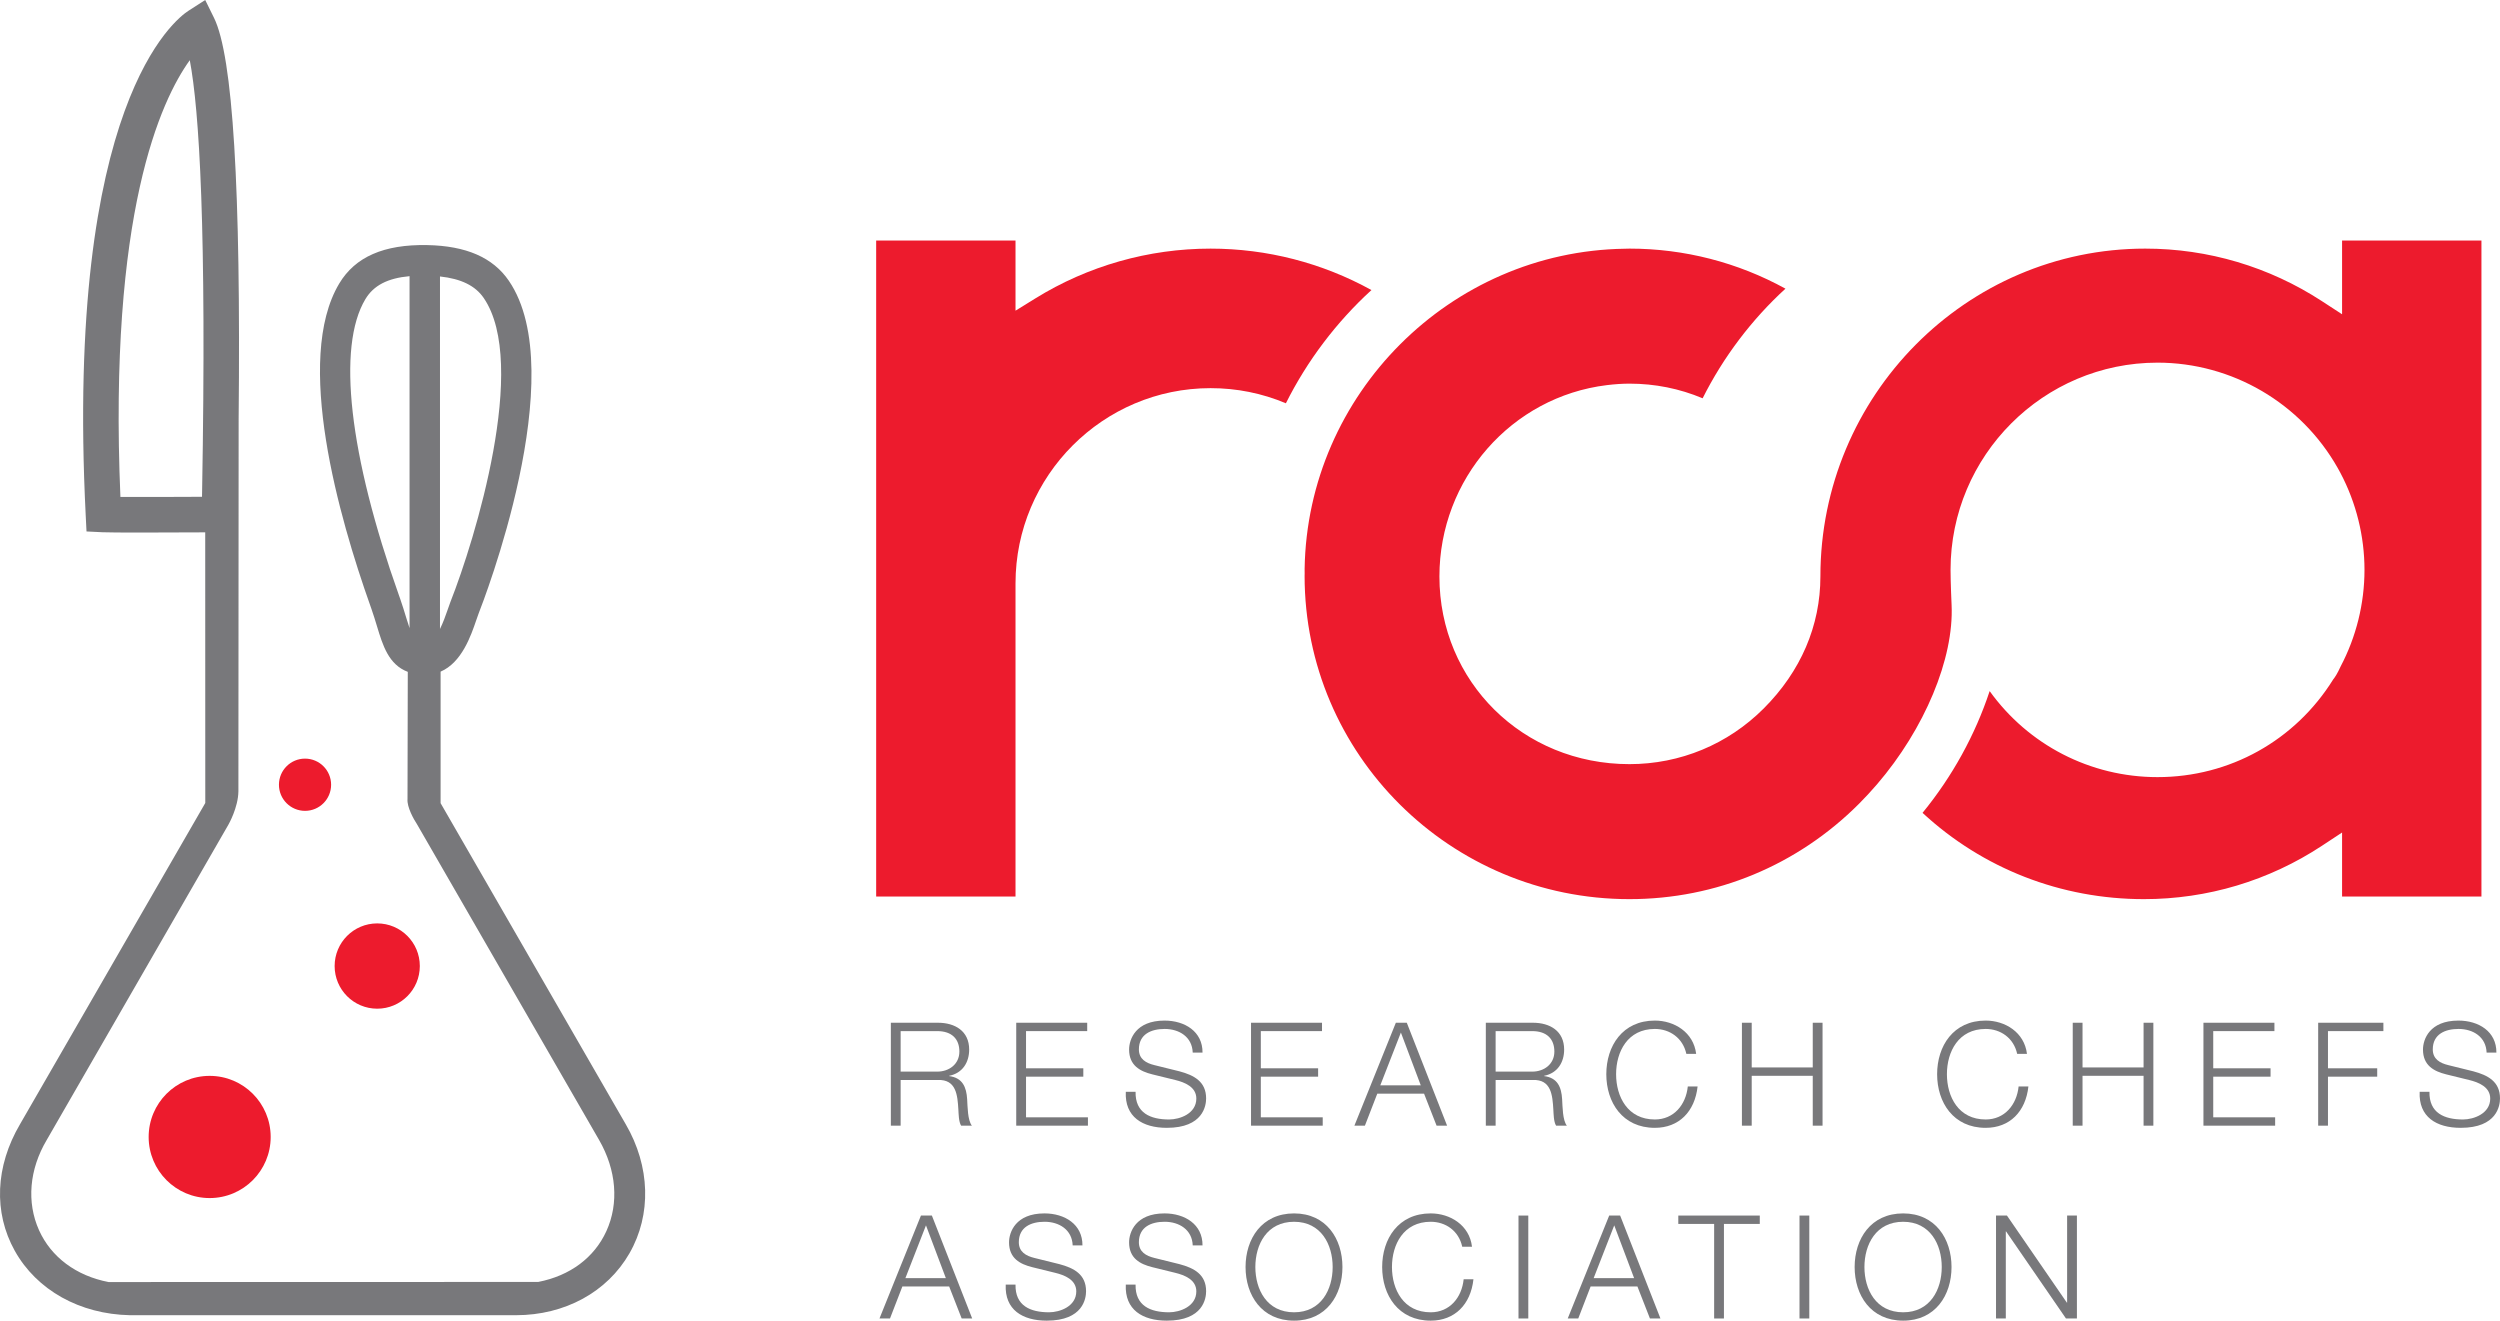
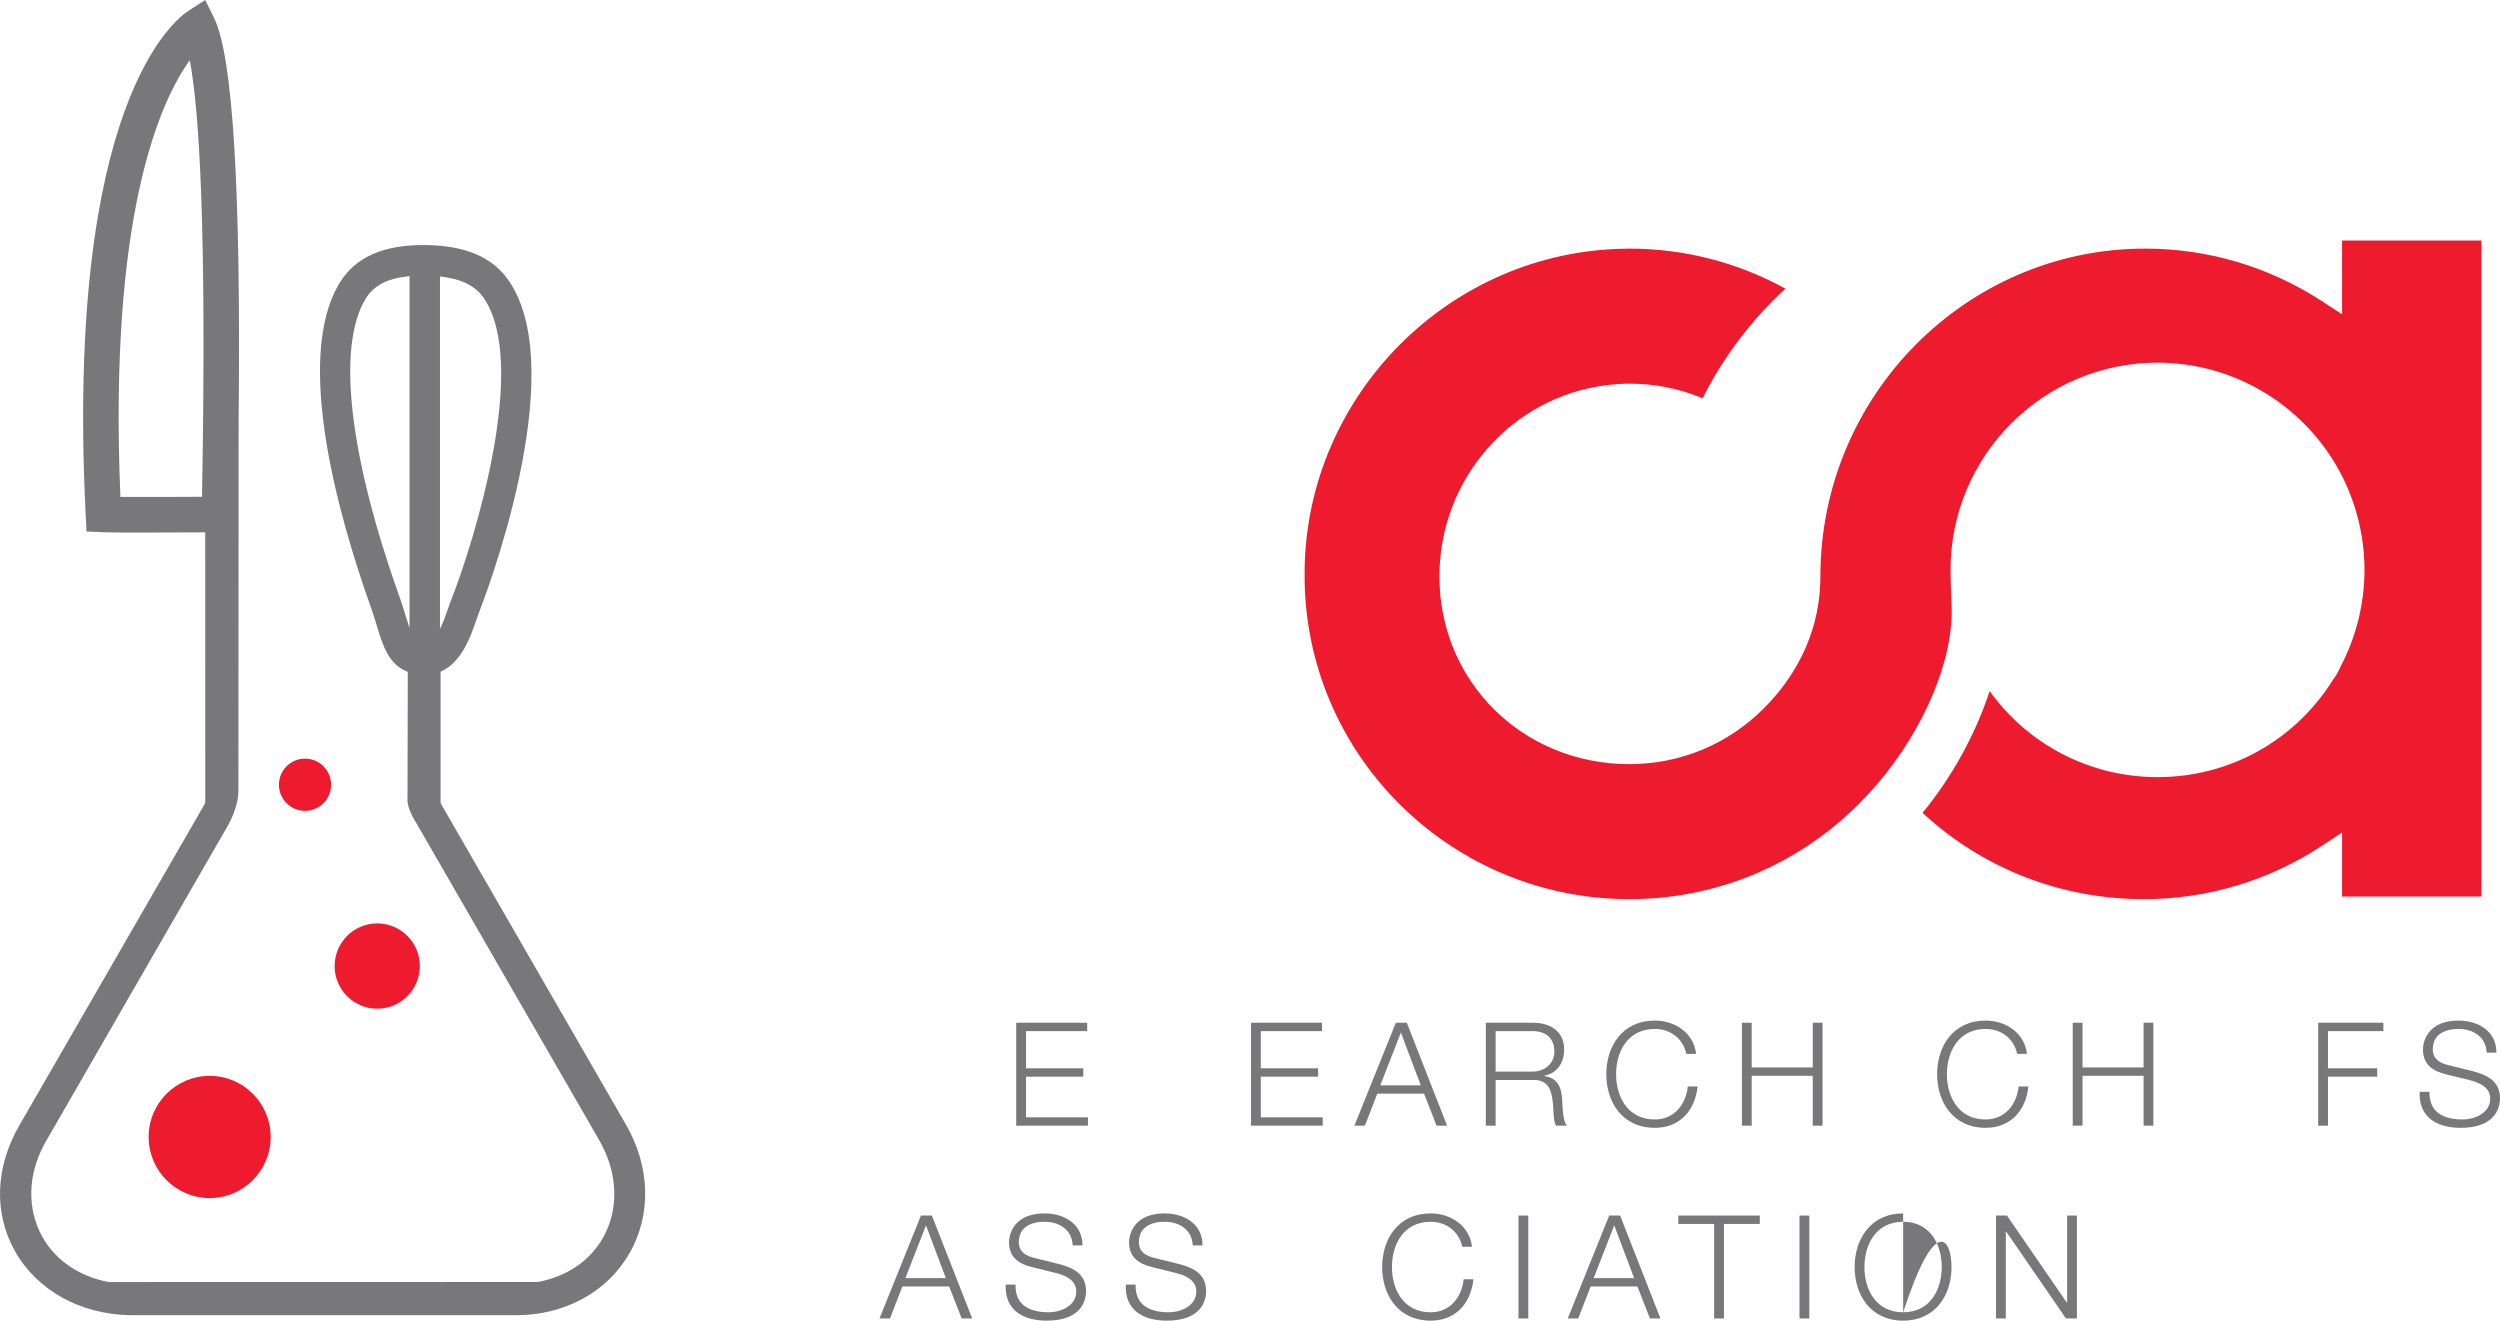
<svg xmlns="http://www.w3.org/2000/svg" width="460" height="243" viewBox="0 0 460 243" fill="none">
  <path d="M60.924 144.392C60.924 147.046 58.776 149.197 56.125 149.197C53.474 149.197 51.326 147.046 51.326 144.392C51.326 141.737 53.474 139.586 56.125 139.586C58.776 139.586 60.924 141.737 60.924 144.392Z" fill="#ED1B2D" />
  <path d="M49.805 209.201C49.805 215.411 44.779 220.444 38.579 220.444C32.378 220.444 27.352 215.411 27.352 209.201C27.352 202.993 32.378 197.96 38.579 197.96C44.779 197.96 49.805 202.993 49.805 209.201Z" fill="#ED1B2D" />
  <path d="M77.246 177.753C77.246 182.087 73.738 185.6 69.409 185.6C65.081 185.6 61.572 182.087 61.572 177.753C61.572 173.418 65.081 169.905 69.409 169.905C73.738 169.905 77.246 173.418 77.246 177.753Z" fill="#ED1B2D" />
  <path d="M37.184 90.647C37.179 90.912 37.175 91.167 37.169 91.41C32.586 91.434 26.025 91.456 22.156 91.439C19.938 39.239 29.604 18.451 34.92 11.077C36.66 20.252 38.042 41.908 37.184 90.647ZM73.609 110.112L73.394 109.506C64.221 83.671 61.974 63.823 67.227 55.05C68.737 52.53 71.312 51.184 75.357 50.814V115.574C75.171 115.025 74.973 114.411 74.738 113.635C74.411 112.558 74.055 111.381 73.609 110.112ZM89.002 54.825C97.312 66.955 87.402 99.305 82.877 110.758C82.711 111.184 82.535 111.699 82.338 112.276C81.991 113.29 81.526 114.578 80.958 115.731V50.869C84.855 51.295 87.454 52.568 89.002 54.825ZM115.135 206.858L115.133 206.854L81.07 147.782V123.581C84.962 121.911 86.648 116.994 87.639 114.09C87.807 113.602 87.955 113.161 88.092 112.812C88.801 111.019 105.315 68.716 93.62 51.651C90.691 47.376 85.77 45.23 78.577 45.096C70.649 44.95 65.362 47.259 62.423 52.165C54.046 66.151 62.394 95.272 68.115 111.385L68.323 111.974C68.74 113.157 69.071 114.257 69.376 115.261C70.424 118.728 71.504 122.291 75.032 123.62L74.982 147.007C74.844 148.499 76.173 150.826 76.697 151.605L110.231 209.751C113.425 215.288 113.915 221.403 111.573 226.531C109.34 231.418 104.885 234.738 99.028 235.878L19.971 235.896C13.986 234.745 9.39 231.276 7.18 226.358C4.869 221.215 5.386 215.162 8.598 209.753L42.01 151.769C42.057 151.696 43.825 148.599 43.866 145.61L43.909 77.189C44.337 34.553 42.846 10.324 39.377 3.285L37.759 0L34.679 1.98C32.342 3.483 11.955 18.86 15.77 94.828L15.919 97.789L18.875 97.933C19.778 97.977 22.555 97.991 25.829 97.991C29.934 97.991 34.807 97.968 37.76 97.952L37.772 147.752L3.687 206.85C-0.866 214.599 -1.217 223.088 2.717 230.143C6.752 237.377 14.674 241.81 23.906 241.998H94.936C103.924 241.998 111.734 237.739 115.824 230.604C119.908 223.485 119.65 214.609 115.135 206.858Z" fill="#78787B" />
-   <path d="M165.717 197.178H172.447C174.646 197.178 176.526 195.798 176.526 193.489C176.526 191.182 175.15 189.724 172.447 189.724H165.717V197.178ZM163.917 188.184H172.578C175.704 188.184 178.328 189.696 178.328 193.119C178.328 195.507 177.083 197.469 174.646 197.947V197.999C177.108 198.318 177.826 200.016 177.957 202.269C178.037 203.568 178.037 206.168 178.831 207.123H176.844C176.393 206.382 176.393 204.974 176.341 204.181C176.181 201.528 175.97 198.583 172.552 198.717H165.717V207.123H163.917V188.184Z" fill="#78787B" />
  <path d="M186.987 188.184H200.046V189.724H188.789V196.567H199.331V198.107H188.789V205.587H200.179V207.123H186.987V188.184Z" fill="#78787B" />
-   <path d="M208.946 200.891C208.866 204.791 211.674 205.985 215.119 205.985C217.105 205.985 220.125 204.896 220.125 202.137C220.125 199.99 217.979 199.14 216.232 198.716L212.018 197.681C209.794 197.125 207.754 196.064 207.754 193.12C207.754 191.261 208.946 187.787 214.27 187.787C218.005 187.787 221.291 189.802 221.264 193.675H219.462C219.357 190.783 216.972 189.326 214.296 189.326C211.833 189.326 209.556 190.28 209.556 193.091C209.556 194.87 210.879 195.614 212.414 195.984L217.026 197.125C219.7 197.841 221.926 199.009 221.926 202.111C221.926 203.41 221.396 207.522 214.694 207.522C210.216 207.522 206.931 205.506 207.147 200.891H208.946Z" fill="#78787B" />
  <path d="M230.188 188.184H243.249V189.724H231.99V196.567H242.534V198.107H231.99V205.587H243.38V207.123H230.188V188.184Z" fill="#78787B" />
  <path d="M253.975 199.699H261.421L257.764 189.988L253.975 199.699ZM256.836 188.184H258.85L266.266 207.124H264.333L262.029 201.236H253.42L251.141 207.124H249.208L256.836 188.184Z" fill="#78787B" />
  <path d="M275.194 197.178H281.924C284.121 197.178 286.003 195.798 286.003 193.489C286.003 191.182 284.624 189.724 281.924 189.724H275.194V197.178ZM273.392 188.184H282.055C285.18 188.184 287.803 189.696 287.803 193.119C287.803 195.507 286.558 197.469 284.121 197.947V197.999C286.584 198.318 287.3 200.016 287.432 202.269C287.512 203.568 287.512 206.168 288.306 207.123H286.319C285.867 206.382 285.867 204.974 285.816 204.181C285.656 201.528 285.445 198.583 282.028 198.717H275.194V207.123H273.392V188.184Z" fill="#78787B" />
  <path d="M310.29 193.914C309.654 190.996 307.244 189.325 304.491 189.325C299.481 189.325 297.363 193.516 297.363 197.654C297.363 201.793 299.481 205.984 304.491 205.984C307.987 205.984 310.211 203.276 310.555 199.91H312.358C311.852 204.55 308.913 207.522 304.491 207.522C298.529 207.522 295.561 202.826 295.561 197.654C295.561 192.48 298.529 187.786 304.491 187.786C308.066 187.786 311.616 189.936 312.092 193.914H310.29Z" fill="#78787B" />
  <path d="M320.513 188.184H322.315V196.409H333.546V188.184H335.348V207.123H333.546V197.947H322.315V207.123H320.513V188.184Z" fill="#78787B" />
  <path d="M371.161 193.914C370.525 190.996 368.115 189.325 365.361 189.325C360.351 189.325 358.233 193.516 358.233 197.654C358.233 201.793 360.351 205.984 365.361 205.984C368.855 205.984 371.081 203.276 371.425 199.91H373.227C372.723 204.55 369.783 207.522 365.361 207.522C359.399 207.522 356.431 202.826 356.431 197.654C356.431 192.48 359.399 187.786 365.361 187.786C368.934 187.786 372.484 189.936 372.963 193.914H371.161Z" fill="#78787B" />
  <path d="M381.383 188.184H383.185V196.409H394.417V188.184H396.219V207.123H394.417V197.947H383.185V207.123H381.383V188.184Z" fill="#78787B" />
-   <path d="M405.434 188.184H418.494V189.724H407.236V196.567H417.781V198.107H407.236V205.587H418.626V207.123H405.434V188.184Z" fill="#78787B" />
  <path d="M426.544 188.184H438.544V189.724H428.346V196.567H437.406V198.107H428.346V207.123H426.544V188.184Z" fill="#78787B" />
  <path d="M447.021 200.891C446.941 204.791 449.749 205.985 453.193 205.985C455.18 205.985 458.2 204.896 458.2 202.137C458.2 199.99 456.054 199.14 454.305 198.716L450.092 197.681C447.867 197.125 445.829 196.064 445.829 193.12C445.829 191.261 447.021 187.787 452.345 187.787C456.079 187.787 459.364 189.802 459.337 193.675H457.537C457.43 190.783 455.046 189.326 452.37 189.326C449.909 189.326 447.631 190.28 447.631 193.091C447.631 194.87 448.954 195.614 450.49 195.984L455.101 197.125C457.776 197.841 460 199.009 460 202.111C460 203.41 459.471 207.522 452.768 207.522C448.291 207.522 445.006 205.506 445.219 200.891H447.021Z" fill="#78787B" />
  <path d="M166.592 235.176H174.037L170.38 225.467L166.592 235.176ZM169.453 223.663H171.466L178.883 242.603H176.949L174.647 236.713H166.035L163.758 242.603H161.824L169.453 223.663Z" fill="#78787B" />
  <path d="M186.855 236.37C186.776 240.269 189.583 241.462 193.027 241.462C195.011 241.462 198.035 240.375 198.035 237.616C198.035 235.469 195.888 234.617 194.14 234.195L189.926 233.159C187.701 232.604 185.663 231.541 185.663 228.599C185.663 226.741 186.855 223.266 192.179 223.266C195.913 223.266 199.199 225.282 199.171 229.154H197.372C197.264 226.262 194.88 224.805 192.204 224.805C189.743 224.805 187.464 225.759 187.464 228.57C187.464 230.347 188.789 231.091 190.325 231.461L194.935 232.604C197.608 233.319 199.834 234.486 199.834 237.589C199.834 238.89 199.305 243 192.602 243C188.126 243 184.84 240.986 185.053 236.37H186.855Z" fill="#78787B" />
  <path d="M208.946 236.37C208.866 240.269 211.674 241.462 215.119 241.462C217.105 241.462 220.125 240.375 220.125 237.616C220.125 235.469 217.979 234.617 216.232 234.195L212.018 233.159C209.794 232.604 207.754 231.541 207.754 228.599C207.754 226.741 208.946 223.266 214.27 223.266C218.005 223.266 221.291 225.282 221.264 229.154H219.462C219.357 226.262 216.972 224.805 214.296 224.805C211.833 224.805 209.556 225.759 209.556 228.57C209.556 230.347 210.879 231.091 212.414 231.461L217.026 232.604C219.7 233.319 221.926 234.486 221.926 237.589C221.926 238.89 221.396 243 214.694 243C210.216 243 206.931 240.986 207.147 236.37H208.946Z" fill="#78787B" />
-   <path d="M238.109 241.462C243.088 241.462 245.21 237.272 245.21 233.134C245.21 228.996 243.088 224.806 238.109 224.806C233.102 224.806 230.984 228.996 230.984 233.134C230.984 237.272 233.102 241.462 238.109 241.462ZM238.109 223.267C244.042 223.267 247.009 227.96 247.009 233.134C247.009 238.306 244.042 242.999 238.109 242.999C232.15 242.999 229.182 238.306 229.182 233.134C229.182 227.96 232.15 223.267 238.109 223.267Z" fill="#78787B" />
  <path d="M269.049 229.394C268.411 226.474 266.002 224.805 263.247 224.805C258.24 224.805 256.121 228.995 256.121 233.134C256.121 237.273 258.24 241.463 263.247 241.463C266.744 241.463 268.969 238.756 269.313 235.388H271.114C270.609 240.03 267.671 243 263.247 243C257.286 243 254.319 238.306 254.319 233.134C254.319 227.96 257.286 223.266 263.247 223.266C266.823 223.266 270.373 225.415 270.849 229.394H269.049Z" fill="#78787B" />
  <path d="M279.404 223.663H281.206V242.602H279.404V223.663Z" fill="#78787B" />
  <path d="M293.232 235.176H300.676L297.02 225.467L293.232 235.176ZM296.092 223.663H298.106L305.522 242.603H303.589L301.285 236.713H292.673L290.397 242.603H288.462L296.092 223.663Z" fill="#78787B" />
  <path d="M308.808 223.663H323.8V225.202H317.204V242.603H315.402V225.202H308.808V223.663Z" fill="#78787B" />
  <path d="M331.109 223.663H332.912V242.602H331.109V223.663Z" fill="#78787B" />
-   <path d="M350.182 241.462C355.16 241.462 357.281 237.272 357.281 233.134C357.281 228.996 355.16 224.806 350.182 224.806C345.173 224.806 343.055 228.996 343.055 233.134C343.055 237.272 345.173 241.462 350.182 241.462ZM350.182 223.267C356.115 223.267 359.081 227.96 359.081 233.134C359.081 238.306 356.115 242.999 350.182 242.999C344.22 242.999 341.253 238.306 341.253 233.134C341.253 227.96 344.22 223.267 350.182 223.267Z" fill="#78787B" />
+   <path d="M350.182 241.462C355.16 241.462 357.281 237.272 357.281 233.134C357.281 228.996 355.16 224.806 350.182 224.806C345.173 224.806 343.055 228.996 343.055 233.134C343.055 237.272 345.173 241.462 350.182 241.462ZC356.115 223.267 359.081 227.96 359.081 233.134C359.081 238.306 356.115 242.999 350.182 242.999C344.22 242.999 341.253 238.306 341.253 233.134C341.253 227.96 344.22 223.267 350.182 223.267Z" fill="#78787B" />
  <path d="M367.266 223.663H369.279L380.299 239.684H380.35V223.663H382.152V242.603H380.139L369.119 226.583H369.068V242.603H367.266V223.663Z" fill="#78787B" />
-   <path d="M222.744 71.419C227.563 71.419 232.212 72.355 236.603 74.204C240.517 66.379 245.899 59.263 252.347 53.37C243.295 48.373 233.127 45.746 222.744 45.746C211.347 45.746 200.2 48.911 190.513 54.903L186.855 57.165V44.263H161.215V164.963H186.855V107.332C186.866 87.529 202.963 71.419 222.744 71.419Z" fill="#ED1B2D" />
  <path d="M456.585 164.963V44.263H430.942V57.828L427.237 55.414C417.535 49.089 406.293 45.745 394.726 45.745C361.766 45.745 334.954 72.806 334.954 106.071C334.954 115.128 331.35 123.523 324.536 130.348C317.933 136.958 309.154 140.601 299.816 140.601C280.212 140.601 264.853 125.433 264.853 106.071C264.853 88.133 278.108 72.996 295.685 70.861C297.189 70.68 298.546 70.591 299.837 70.591C304.509 70.591 309.023 71.496 313.285 73.285C317.084 65.71 322.289 58.822 328.523 53.114C319.749 48.283 309.895 45.745 299.837 45.745L298.949 45.767C266.793 46.24 240.565 72.563 240.05 104.646L240.056 105.593L240.046 105.931C240.042 138.809 266.856 165.442 299.816 165.442C315.754 165.442 330.755 159.211 342.057 147.894C343.184 146.765 344.29 145.571 345.345 144.343C354.143 134.106 359.539 121.15 359.093 111.333C359.085 111.165 358.901 107.143 358.901 104.859C358.901 83.833 375.985 66.727 396.985 66.727C410.685 66.727 423.39 74.157 430.144 86.117L430.645 87.031C433.543 92.518 435.066 98.671 435.066 104.859C435.066 111.047 433.543 117.2 430.663 122.652C430.058 123.988 429.604 124.655 429.319 125C422.309 136.27 410.239 142.99 396.985 142.99C384.59 142.99 373.195 137.041 366.096 127.161C363.434 135.226 359.23 142.86 353.747 149.567C364.833 159.822 379.213 165.442 394.488 165.442C406.157 165.442 417.477 162.051 427.228 155.629L430.942 153.183V164.963H456.585Z" fill="#ED1B2D" />
</svg>